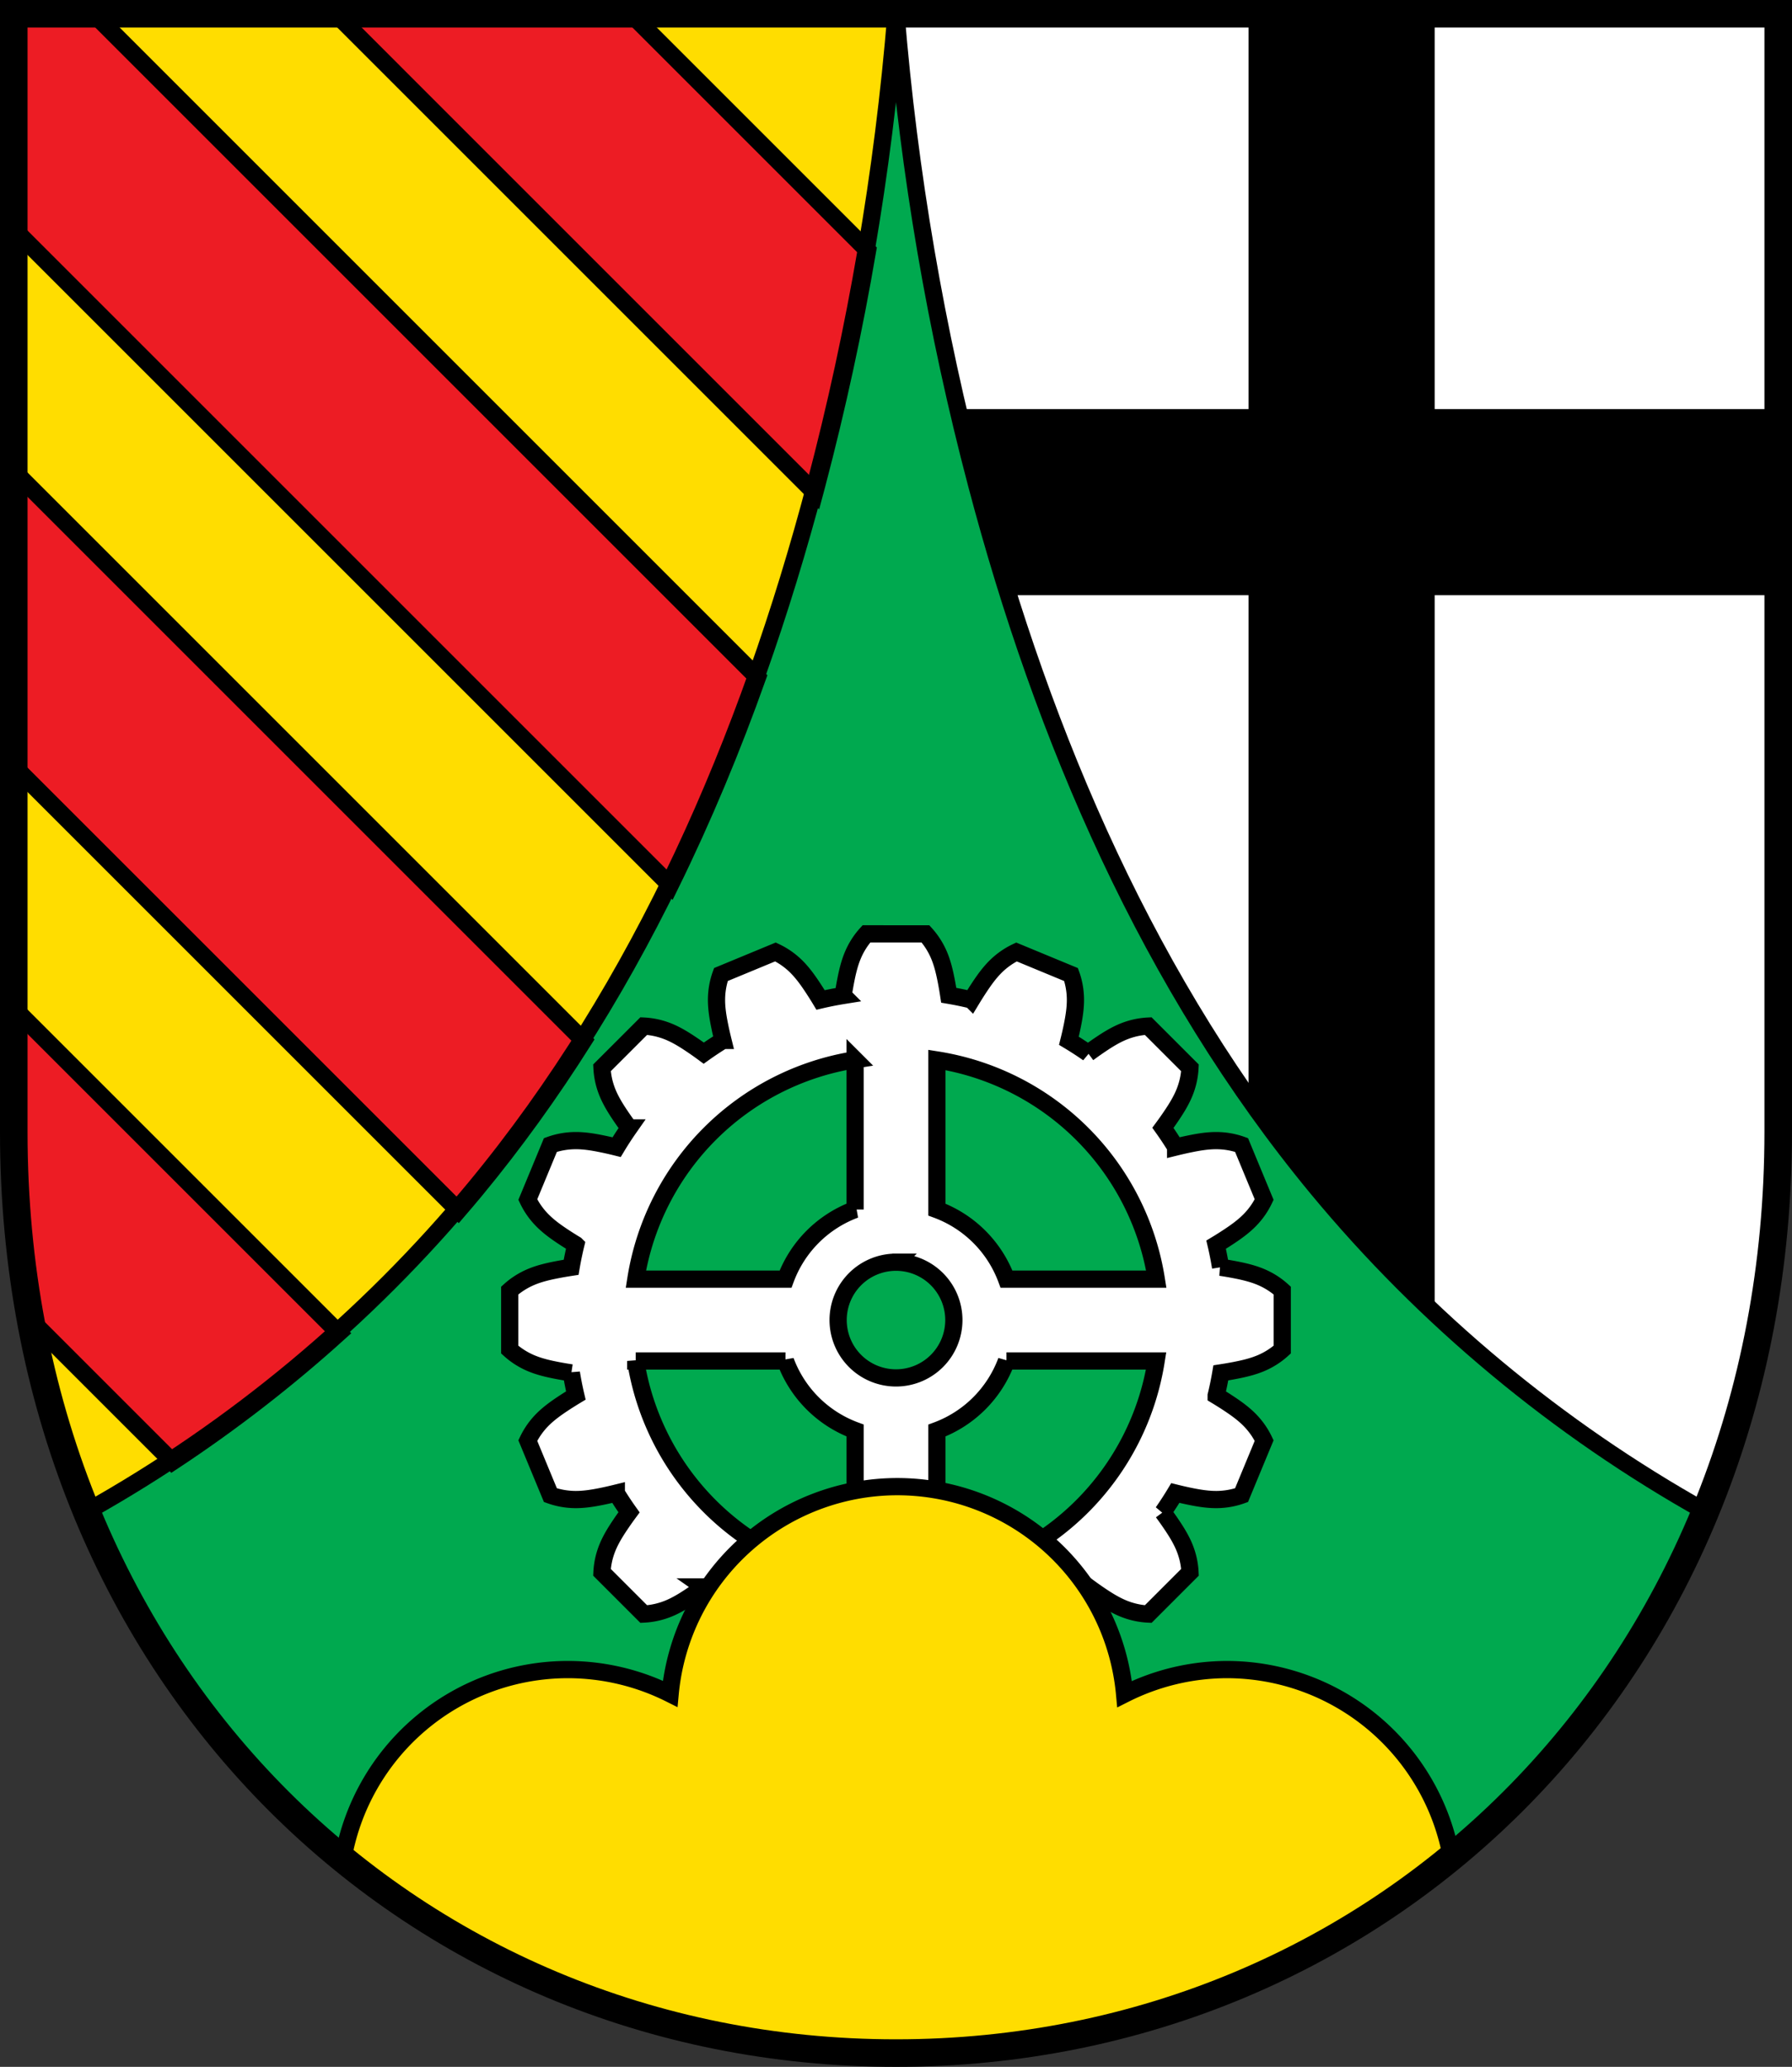
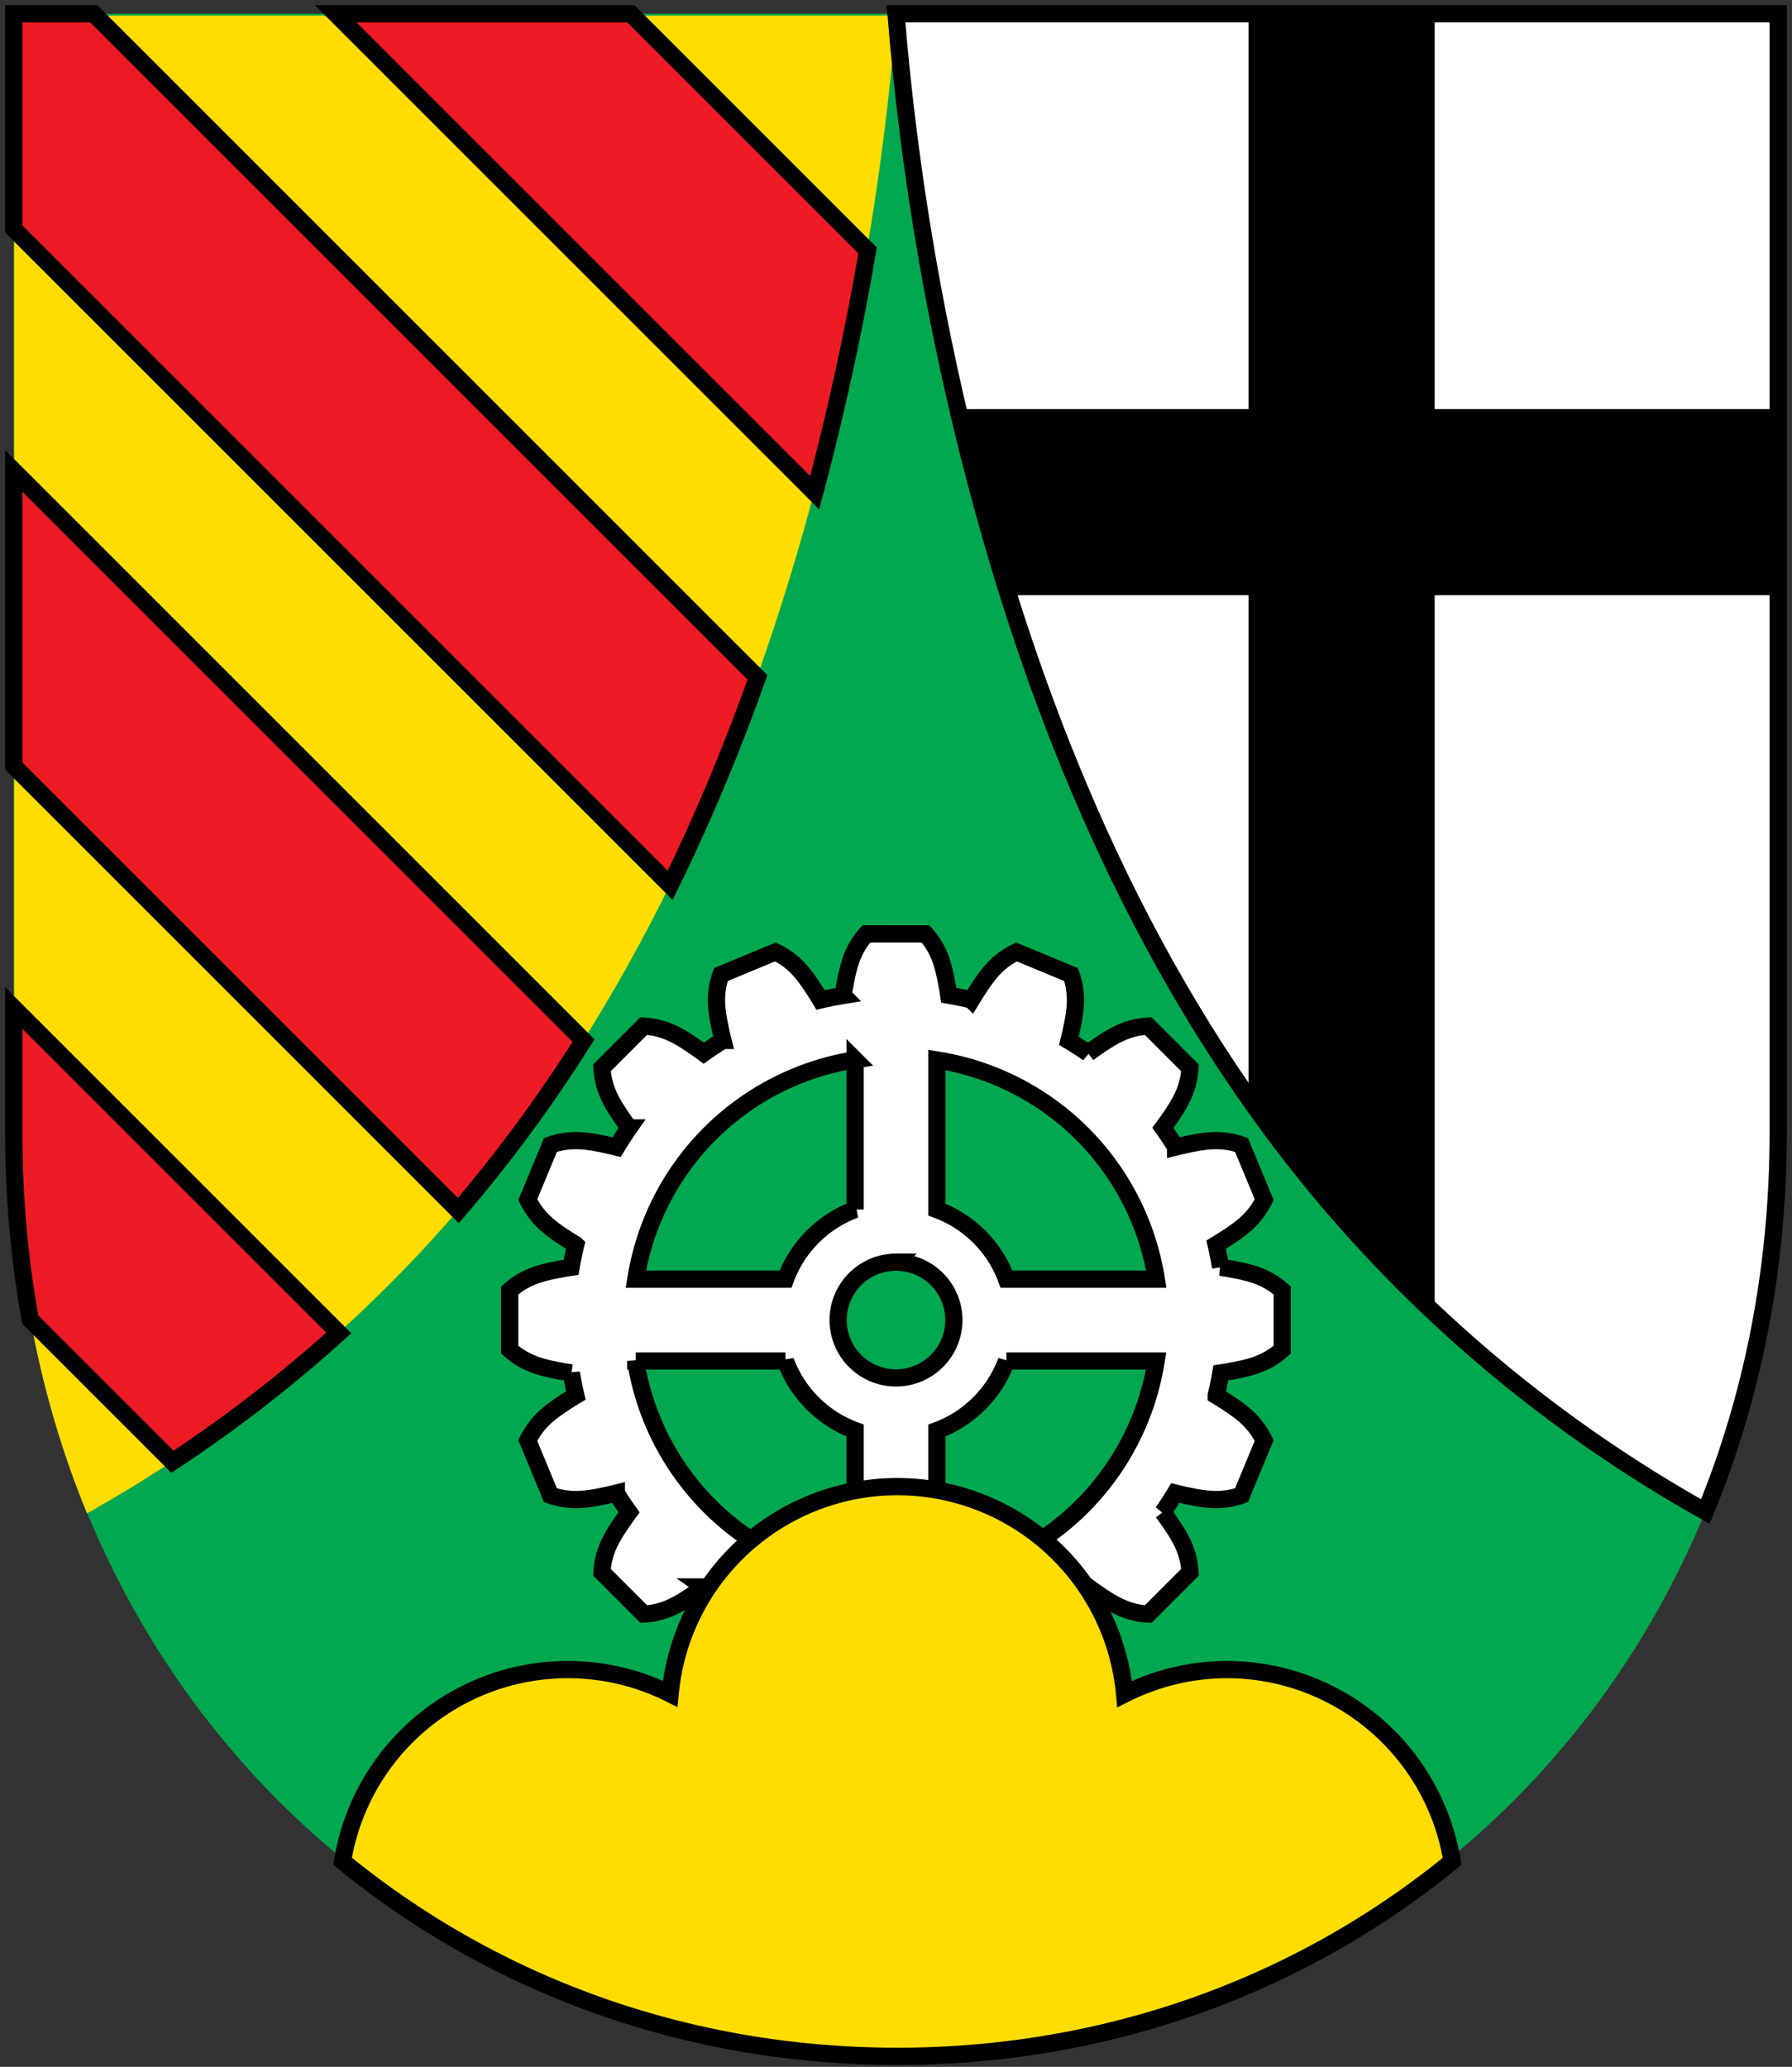
<svg xmlns="http://www.w3.org/2000/svg" xmlns:ns1="http://www.inkscape.org/namespaces/inkscape" xmlns:ns2="http://sodipodi.sourceforge.net/DTD/sodipodi-0.dtd" width="137.685mm" height="158.823mm" viewBox="0 0 137.685 158.823" version="1.1" id="svg865" ns1:version="0.92.5 (2060ec1f9f, 2020-04-08)" ns2:docname="DEU Kurtscheid COA.svg">
  <rect x="0" y="0" width="137.685" height="158.823" fill="#333333" stroke="none" />
  <defs id="defs859">
    <ns1:path-effect effect="spiro" id="path-effect2602" is_visible="true" />
    <ns1:path-effect effect="spiro" id="path-effect2127" is_visible="true" />
    <ns1:path-effect effect="spiro" id="path-effect3644" is_visible="true" />
    <ns1:path-effect effect="spiro" id="path-effect3636" is_visible="true" />
    <ns1:path-effect effect="spiro" id="path-effect3544" is_visible="true" />
    <ns1:path-effect effect="spiro" id="path-effect3466" is_visible="true" />
    <ns1:path-effect effect="spiro" id="path-effect3544-2" is_visible="true" />
    <ns1:path-effect effect="spiro" id="path-effect3644-8" is_visible="true" />
    <ns1:path-effect effect="spiro" id="path-effect3644-3" is_visible="true" />
    <ns1:path-effect effect="spiro" id="path-effect3636-0" is_visible="true" />
    <ns1:path-effect effect="spiro" id="path-effect1727-0-1" is_visible="true" />
    <ns1:path-effect effect="spiro" id="path-effect1731-8-3" is_visible="true" />
    <ns1:path-effect effect="spiro" id="path-effect1727-3" is_visible="true" />
    <ns1:path-effect effect="spiro" id="path-effect1731-7" is_visible="true" />
    <ns1:path-effect effect="spiro" id="path-effect841-8" is_visible="true" />
    <ns1:path-effect effect="skeletal" id="path-effect6414" is_visible="true" lpeversion="1" pattern="m 26507.414,27761.564 c 0,-13.157 10.678,-23.835 23.835,-23.835 13.157,0 23.835,10.678 23.835,23.835 0,13.157 -10.678,23.835 -23.835,23.835 -13.157,0 -23.835,-10.678 -23.835,-23.835 z" copytype="single_stretched" prop_scale="0.08" scale_y_rel="false" spacing="0" normal_offset="0" tang_offset="0" prop_units="false" vertical_pattern="false" hide_knot="false" fuse_tolerance="0" />
    <ns1:path-effect effect="spiro" id="path-effect2127-4" is_visible="true" />
    <ns1:path-effect effect="spiro" id="path-effect2602-6" is_visible="true" />
  </defs>
  <ns2:namedview id="base" pagecolor="#ffffff" bordercolor="#666666" borderopacity="1.0" ns1:pageopacity="0.0" ns1:pageshadow="2" ns1:zoom="1.3210609" ns1:cx="260.19171" ns1:cy="300.13755" ns1:document-units="mm" ns1:current-layer="layer1" showgrid="false" ns1:window-width="1920" ns1:window-height="1046" ns1:window-x="-11" ns1:window-y="-11" ns1:window-maximized="1" fit-margin-top="0" fit-margin-left="0" fit-margin-right="0" fit-margin-bottom="0" ns1:snap-global="true" ns1:snap-midpoints="true" ns1:snap-smooth-nodes="true" />
  <g ns1:label="Ebene 1" ns1:groupmode="layer" id="layer1" transform="translate(11.807,170.319)">
    <path style="opacity:1;fill:#00a94f;fill-opacity:1;fill-rule:evenodd;stroke:none;stroke-width:2.117;stroke-linecap:round;stroke-linejoin:miter;stroke-miterlimit:4;stroke-dasharray:none;stroke-opacity:1;paint-order:fill markers stroke" d="m -10.749,-169.261 v 85.912 c 0,41.282 30.231,70.794 67.784,70.794 37.553,0 67.784,-29.511 67.784,-70.794 v -85.912 z" id="rect953-9-2" ns1:connector-curvature="0" ns2:nodetypes="cssscc" />
    <path style="opacity:1;fill:#ffffff;fill-opacity:1;fill-rule:evenodd;stroke:#000000;stroke-width:1.323;stroke-linecap:round;stroke-linejoin:miter;stroke-miterlimit:4;stroke-dasharray:none;stroke-dashoffset:0;stroke-opacity:1;paint-order:normal" d="m 54.766,-98.56 c -0.433,0.476 -0.787,1.032 -1.042,1.637 -0.264,0.624 -0.421,1.294 -0.552,1.964 -0.073,0.377 -0.138,0.756 -0.195,1.136 a 25.299,25.299 0 0 0 -1.737,0.343 c -0.198,-0.328 -0.402,-0.653 -0.614,-0.972 -0.377,-0.57 -0.779,-1.128 -1.261,-1.604 -0.467,-0.461 -1.008,-0.838 -1.59,-1.113 l -2.096,0.868 -2.097,0.868 c -0.217,0.605 -0.332,1.255 -0.337,1.911 -0.005,0.678 0.106,1.357 0.242,2.026 0.076,0.377 0.162,0.751 0.254,1.125 a 25.299,25.299 0 0 0 -1.477,0.978 c -0.307,-0.227 -0.619,-0.447 -0.936,-0.66 -0.567,-0.382 -1.151,-0.744 -1.779,-0.999 -0.608,-0.247 -1.252,-0.389 -1.894,-0.42 l -1.605,1.605 -1.605,1.604 c 0.031,0.642 0.173,1.287 0.42,1.895 0.255,0.628 0.617,1.213 0.998,1.78 0.215,0.319 0.437,0.633 0.666,0.943 a 25.299,25.299 0 0 0 -0.958,1.476 c -0.381,-0.095 -0.765,-0.182 -1.149,-0.26 -0.67,-0.136 -1.348,-0.247 -2.026,-0.242 -0.656,0.005 -1.306,0.119 -1.912,0.336 l -0.868,2.097 -0.869,2.097 c 0.274,0.582 0.653,1.123 1.114,1.59 0.476,0.483 1.033,0.885 1.603,1.262 0.318,0.211 0.642,0.414 0.969,0.612 a 25.299,25.299 0 0 0 -0.359,1.74 c -0.373,0.057 -0.745,0.121 -1.116,0.193 -0.671,0.131 -1.34,0.288 -1.964,0.552 -0.604,0.256 -1.161,0.61 -1.637,1.042 v 2.269 2.269 c 0.476,0.433 1.033,0.787 1.637,1.043 0.624,0.264 1.294,0.422 1.964,0.552 0.377,0.073 0.755,0.138 1.135,0.195 a 25.299,25.299 0 0 0 0.343,1.737 c -0.328,0.198 -0.652,0.402 -0.972,0.613 -0.57,0.377 -1.128,0.779 -1.604,1.261 -0.461,0.467 -0.839,1.008 -1.114,1.59 l 0.868,2.097 0.869,2.097 c 0.605,0.217 1.255,0.332 1.912,0.337 0.678,0.005 1.357,-0.105 2.026,-0.241 0.377,-0.076 0.751,-0.162 1.125,-0.254 a 25.299,25.299 0 0 0 0.977,1.477 c -0.227,0.307 -0.447,0.619 -0.66,0.935 -0.382,0.567 -0.744,1.151 -0.999,1.779 -0.247,0.608 -0.389,1.252 -0.42,1.894 l 1.605,1.605 1.605,1.605 c 0.642,-0.031 1.286,-0.173 1.894,-0.42 0.628,-0.255 1.213,-0.617 1.779,-0.998 0.319,-0.215 0.633,-0.437 0.943,-0.666 a 25.299,25.299 0 0 0 1.476,0.958 c -0.095,0.382 -0.183,0.765 -0.261,1.15 -0.136,0.67 -0.247,1.348 -0.242,2.026 0.005,0.656 0.12,1.306 0.337,1.912 l 2.097,0.868 2.096,0.868 c 0.582,-0.274 1.122,-0.653 1.59,-1.113 0.483,-0.476 0.884,-1.034 1.261,-1.604 0.211,-0.318 0.414,-0.641 0.612,-0.968 a 25.299,25.299 0 0 0 1.742,0.359 c 0.057,0.373 0.121,0.745 0.193,1.116 0.131,0.671 0.288,1.34 0.552,1.964 0.256,0.604 0.61,1.161 1.042,1.637 h 2.269 2.269 c 0.433,-0.476 0.787,-1.032 1.043,-1.637 0.264,-0.624 0.421,-1.294 0.552,-1.964 0.073,-0.377 0.138,-0.755 0.195,-1.135 a 25.299,25.299 0 0 0 1.737,-0.343 c 0.198,0.328 0.402,0.653 0.614,0.972 0.377,0.57 0.779,1.128 1.261,1.604 0.467,0.461 1.008,0.839 1.59,1.113 l 2.096,-0.868 2.097,-0.868 c 0.217,-0.605 0.333,-1.255 0.337,-1.912 0.005,-0.678 -0.106,-1.356 -0.242,-2.026 -0.076,-0.377 -0.162,-0.752 -0.254,-1.126 a 25.299,25.299 0 0 0 1.476,-0.977 c 0.307,0.227 0.619,0.447 0.935,0.66 0.567,0.382 1.152,0.744 1.78,0.998 0.608,0.247 1.253,0.389 1.895,0.42 l 1.604,-1.605 1.605,-1.605 c -0.031,-0.642 -0.173,-1.286 -0.42,-1.894 -0.255,-0.628 -0.617,-1.213 -0.999,-1.779 -0.215,-0.319 -0.437,-0.633 -0.666,-0.943 a 25.299,25.299 0 0 0 0.958,-1.476 c 0.382,0.095 0.764,0.183 1.149,0.261 0.67,0.136 1.348,0.246 2.026,0.241 0.656,-0.005 1.306,-0.119 1.912,-0.337 l 0.868,-2.097 0.869,-2.097 c -0.274,-0.582 -0.653,-1.122 -1.114,-1.59 -0.476,-0.483 -1.034,-0.884 -1.604,-1.261 -0.318,-0.211 -0.641,-0.414 -0.968,-0.611 a 25.299,25.299 0 0 0 0.359,-1.741 c 0.373,-0.057 0.745,-0.121 1.116,-0.193 0.671,-0.131 1.34,-0.288 1.964,-0.552 0.604,-0.256 1.161,-0.61 1.637,-1.043 v -2.269 -2.269 c -0.476,-0.433 -1.033,-0.787 -1.637,-1.042 -0.624,-0.264 -1.294,-0.421 -1.964,-0.552 -0.377,-0.073 -0.756,-0.138 -1.135,-0.195 a 25.299,25.299 0 0 0 -0.343,-1.736 c 0.328,-0.198 0.652,-0.402 0.972,-0.614 0.57,-0.377 1.128,-0.779 1.604,-1.262 0.461,-0.467 0.839,-1.008 1.114,-1.59 l -0.869,-2.097 -0.868,-2.097 c -0.605,-0.217 -1.255,-0.332 -1.912,-0.336 -0.678,-0.005 -1.356,0.106 -2.026,0.242 -0.377,0.076 -0.752,0.162 -1.126,0.254 a 25.299,25.299 0 0 0 -0.977,-1.477 c 0.227,-0.307 0.447,-0.619 0.66,-0.936 0.382,-0.567 0.744,-1.151 0.998,-1.779 0.247,-0.608 0.389,-1.252 0.42,-1.894 l -1.605,-1.605 -1.605,-1.605 c -0.642,0.031 -1.286,0.173 -1.894,0.42 -0.628,0.255 -1.213,0.617 -1.779,0.999 -0.319,0.215 -0.632,0.437 -0.942,0.666 a 25.299,25.299 0 0 0 -1.477,-0.959 c 0.095,-0.381 0.183,-0.764 0.261,-1.149 0.136,-0.67 0.246,-1.348 0.241,-2.026 -0.005,-0.656 -0.119,-1.306 -0.336,-1.911 l -2.097,-0.868 -2.097,-0.868 c -0.582,0.274 -1.122,0.652 -1.59,1.113 -0.483,0.476 -0.884,1.034 -1.261,1.604 -0.211,0.318 -0.414,0.641 -0.612,0.968 a 25.299,25.299 0 0 0 -1.741,-0.359 c -0.057,-0.373 -0.121,-0.746 -0.193,-1.116 -0.131,-0.671 -0.288,-1.34 -0.552,-1.964 -0.256,-0.604 -0.61,-1.161 -1.043,-1.637 h -2.269 z m -0.874,9.678 v 11.507 a 9.061,9.061 0 0 0 -5.344,5.349 H 37.048 A 20.258,20.258 0 0 1 53.892,-88.882 Z M 60.178,-88.87 A 20.258,20.258 0 0 1 77.035,-72.026 H 65.527 a 9.061,9.061 0 0 0 -5.349,-5.344 z m -3.143,15.542 a 4.446,4.446 0 0 1 4.446,4.446 4.446,4.446 0 0 1 -4.446,4.446 4.446,4.446 0 0 1 -4.446,-4.446 4.446,4.446 0 0 1 4.446,-4.446 z m -19.999,7.589 h 11.507 a 9.061,9.061 0 0 0 5.349,5.344 v 11.501 A 20.258,20.258 0 0 1 37.036,-65.74 Z m 28.486,0 H 77.023 A 20.258,20.258 0 0 1 60.178,-48.883 V -60.391 a 9.061,9.061 0 0 0 5.344,-5.349 z" id="path2489" ns1:connector-curvature="0" />
    <path ns1:connector-curvature="0" style="fill:#ffffff;fill-opacity:1;stroke:none;stroke-width:1.323;stroke-linecap:butt;stroke-linejoin:miter;stroke-miterlimit:4;stroke-dasharray:none;stroke-opacity:1" d="m 124.791,-169.121 v 85.913 c 0,10.604 -1.999,20.428 -5.6,29.178 -11.349,-6.352 -21.521,-14.808 -29.811,-24.831 -12.867,-15.559 -21.029,-34.569 -26.18,-54.091 -3.124,-11.843 -5.199,-23.962 -6.193,-36.169 z" id="path2125-1-4-0-4" />
-     <path ns1:connector-curvature="0" style="fill:#ffdd00;fill-opacity:1;stroke:none;stroke-width:1.323;stroke-linecap:butt;stroke-linejoin:miter;stroke-miterlimit:4;stroke-dasharray:none;stroke-opacity:1" d="m -10.721,-169.121 v 85.913 c 0,10.604 1.999,20.428 5.6,29.178 11.349,-6.352 21.521,-14.808 29.811,-24.831 12.867,-15.559 21.029,-34.569 26.18,-54.091 3.124,-11.843 5.199,-23.962 6.193,-36.169 z" id="path2125-1-4-0" />
+     <path ns1:connector-curvature="0" style="fill:#ffdd00;fill-opacity:1;stroke:none;stroke-width:1.323;stroke-linecap:butt;stroke-linejoin:miter;stroke-miterlimit:4;stroke-dasharray:none;stroke-opacity:1" d="m -10.721,-169.121 v 85.913 c 0,10.604 1.999,20.428 5.6,29.178 11.349,-6.352 21.521,-14.808 29.811,-24.831 12.867,-15.559 21.029,-34.569 26.18,-54.091 3.124,-11.843 5.199,-23.962 6.193,-36.169 " id="path2125-1-4-0" />
    <path style="opacity:1;fill:#ed1c24;fill-opacity:1;fill-rule:evenodd;stroke:#000000;stroke-width:5;stroke-linecap:round;stroke-linejoin:miter;stroke-miterlimit:4;stroke-dasharray:none;stroke-dashoffset:0;stroke-opacity:1;paint-order:normal" d="M 4 4 L 4 66.4 L 194.309 256.709 C 203.9 237.176 212.289 217 219.613 196.434 L 27.178 4 L 4 4 z M 97.338 4 L 236.201 142.865 C 236.394 142.144 236.593 141.423 236.783 140.701 C 242.708 118.244 247.632 95.523 251.545 72.629 L 182.916 4 L 97.338 4 z M 4 136.561 L 4 222.139 L 132.873 351.01 C 134.545 349.067 136.203 347.114 137.836 345.139 C 149.24 331.348 159.656 316.833 169.188 301.75 L 4 136.561 z M 4 292.297 L 4 328.709 C 4 347.372 5.658 365.386 8.783 382.658 L 49.996 423.871 C 66.986 412.666 83.123 400.166 98.219 386.516 L 4 292.297 z " transform="matrix(0.265,0,0,0.265,-11.807,-170.319)" id="rect2264-8" />
    <flowRoot xml:space="preserve" id="flowRoot2783" style="font-style:normal;font-weight:normal;font-size:26.667px;line-height:1.25;font-family:sans-serif;letter-spacing:0px;word-spacing:0px;fill:#000000;fill-opacity:1;stroke:none">
      <flowRegion id="flowRegion2785">
        <rect id="rect2787" width="4.055" height="56.766" x="1812.468" y="-35.759" />
      </flowRegion>
      <flowPara id="flowPara2789" />
    </flowRoot>
    <path ns1:connector-curvature="0" style="fill:none;stroke:#000000;stroke-width:1.323;stroke-linecap:butt;stroke-linejoin:miter;stroke-miterlimit:4;stroke-dasharray:none;stroke-opacity:1" d="m 57.035,-169.261 c 0.994,12.207 3.07,24.326 6.194,36.169 5.15,19.521 13.313,38.532 26.18,54.091 8.289,10.023 18.462,18.479 29.811,24.831 3.601,-8.75 5.6,-18.574 5.6,-29.178 v -85.913 z" id="path2125-8" />
-     <path ns1:connector-curvature="0" style="fill:none;stroke:#000000;stroke-width:1.323;stroke-linecap:butt;stroke-linejoin:miter;stroke-miterlimit:4;stroke-dasharray:none;stroke-opacity:1" d="m -10.749,-169.261 v 85.913 c 0,10.604 1.999,20.428 5.6,29.178 11.349,-6.352 21.521,-14.808 29.811,-24.831 12.867,-15.559 21.029,-34.569 26.18,-54.091 3.124,-11.843 5.199,-23.962 6.193,-36.169 z" id="path2125-1-4" />
    <path style="opacity:1;fill:#000000;fill-opacity:1;fill-rule:evenodd;stroke:none;stroke-width:5;stroke-linecap:round;stroke-linejoin:miter;stroke-miterlimit:4;stroke-dasharray:none;stroke-dashoffset:0;stroke-opacity:1;paint-order:normal" d="M 361.994 4.805 L 361.994 118.623 L 278.129 118.623 C 279.85 126.007 281.667 133.37 283.602 140.701 C 286.42 151.384 289.485 162.025 292.801 172.594 L 361.994 172.594 L 361.994 318.031 C 368.469 327.33 375.307 336.382 382.549 345.139 C 392.936 357.699 404.11 369.603 415.965 380.787 L 415.965 172.594 L 515.842 172.594 L 515.842 118.623 L 415.965 118.623 L 415.965 4.805 L 361.994 4.805 z " transform="matrix(0.265,0,0,0.265,-11.807,-170.319)" id="rect2377-5" />
    <path style="opacity:1;fill:#ffdd00;fill-opacity:1;fill-rule:evenodd;stroke:#000000;stroke-width:5;stroke-linecap:round;stroke-linejoin:miter;stroke-miterlimit:4;stroke-dasharray:none;stroke-dashoffset:0;stroke-opacity:1;paint-order:normal" d="M 260.193 431.084 A 66.204 66.204 0 0 0 194.297 491.162 A 66.204 66.204 0 0 0 164.641 484.127 A 66.204 66.204 0 0 0 99.324 539.703 C 143.241 575.63 199.151 596.275 260.191 596.275 C 321.211 596.275 377.104 575.644 421.014 539.74 A 66.204 66.204 0 0 0 355.744 484.127 A 66.204 66.204 0 0 0 326.064 491.236 A 66.204 66.204 0 0 0 260.193 431.084 z " transform="matrix(0.265,0,0,0.265,-11.807,-170.319)" id="path2445" />
-     <path style="opacity:1;fill:none;fill-opacity:1;fill-rule:evenodd;stroke:#000000;stroke-width:2.117;stroke-linecap:round;stroke-linejoin:miter;stroke-miterlimit:4;stroke-dasharray:none;stroke-opacity:1;paint-order:fill markers stroke" d="m -10.749,-169.261 v 85.912 c 0,41.282 30.231,70.794 67.784,70.794 37.553,0 67.784,-29.511 67.784,-70.794 v -85.912 z" id="rect953-9" ns1:connector-curvature="0" ns2:nodetypes="cssscc" />
  </g>
</svg>